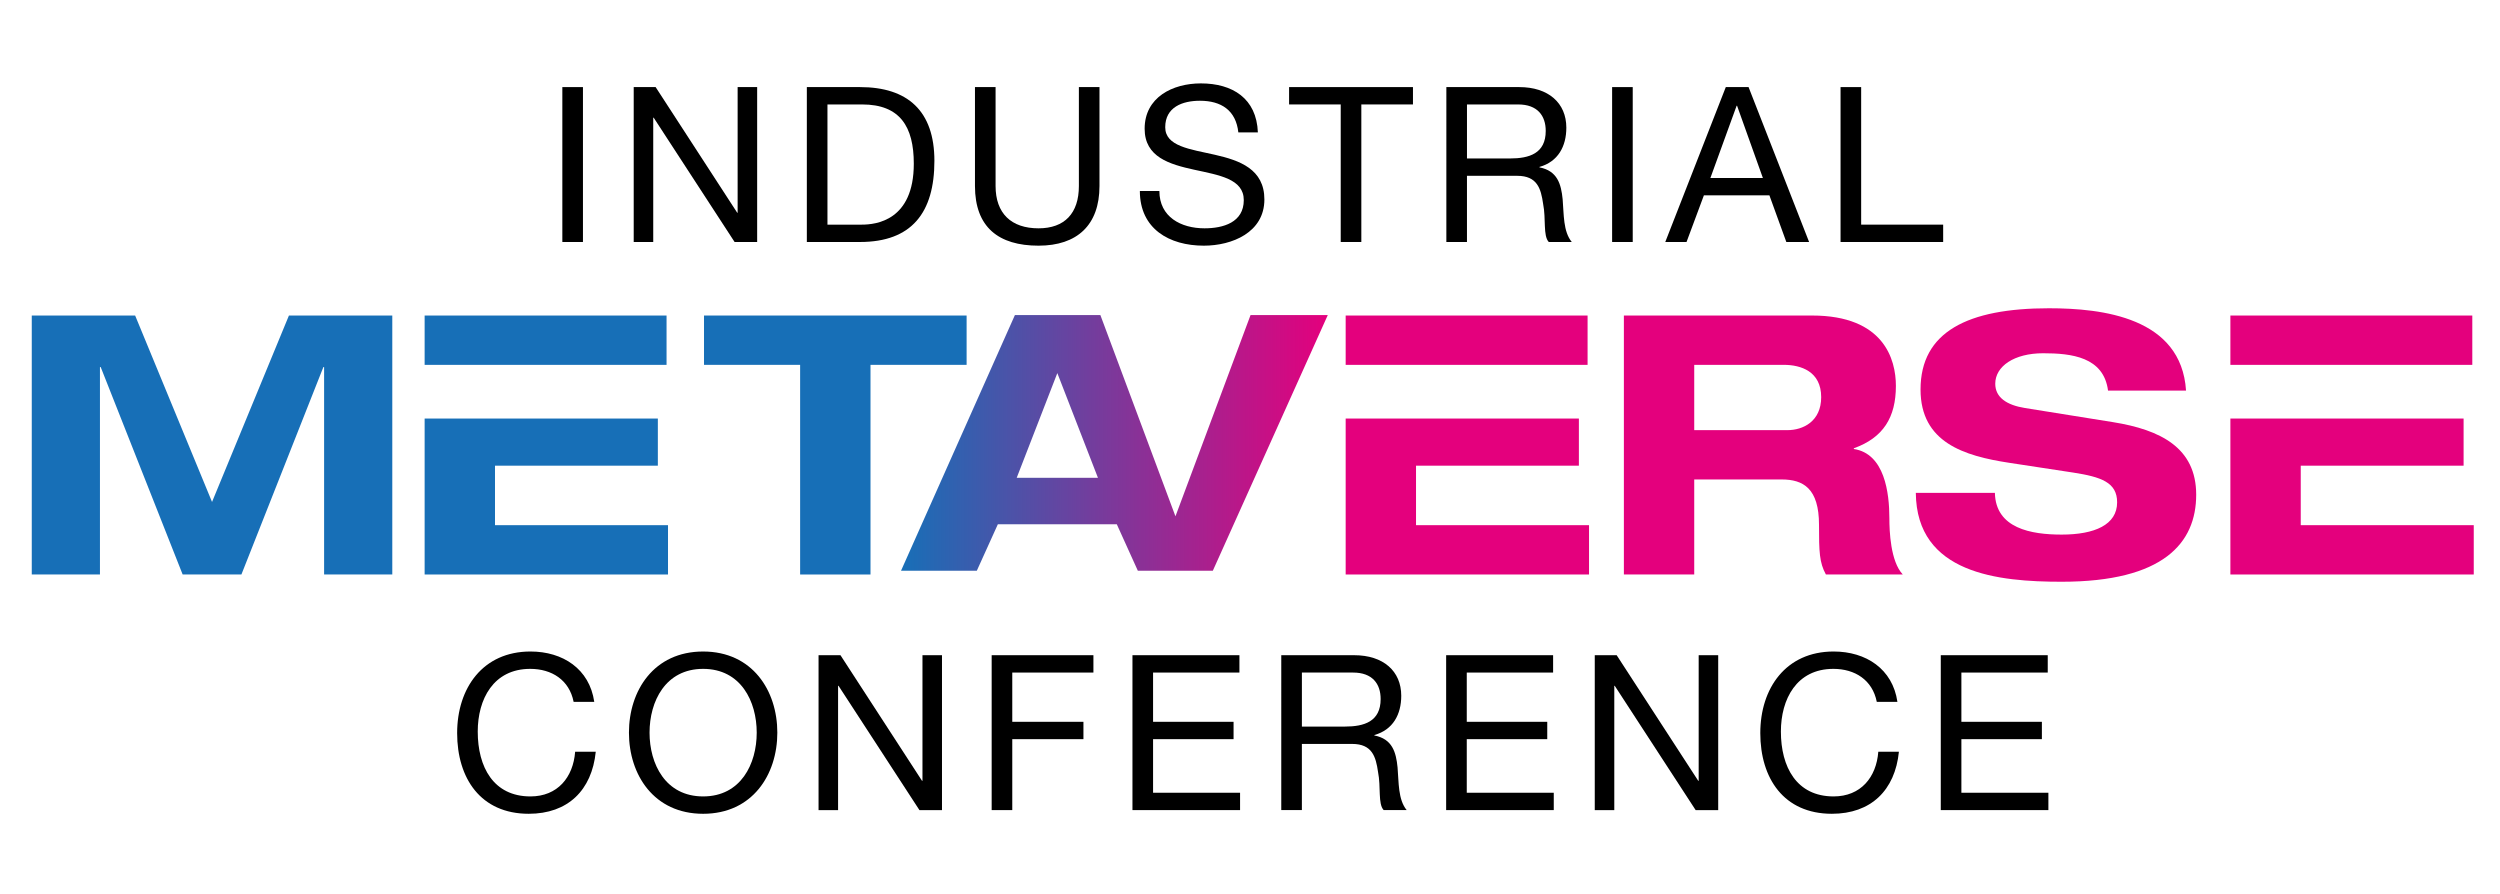
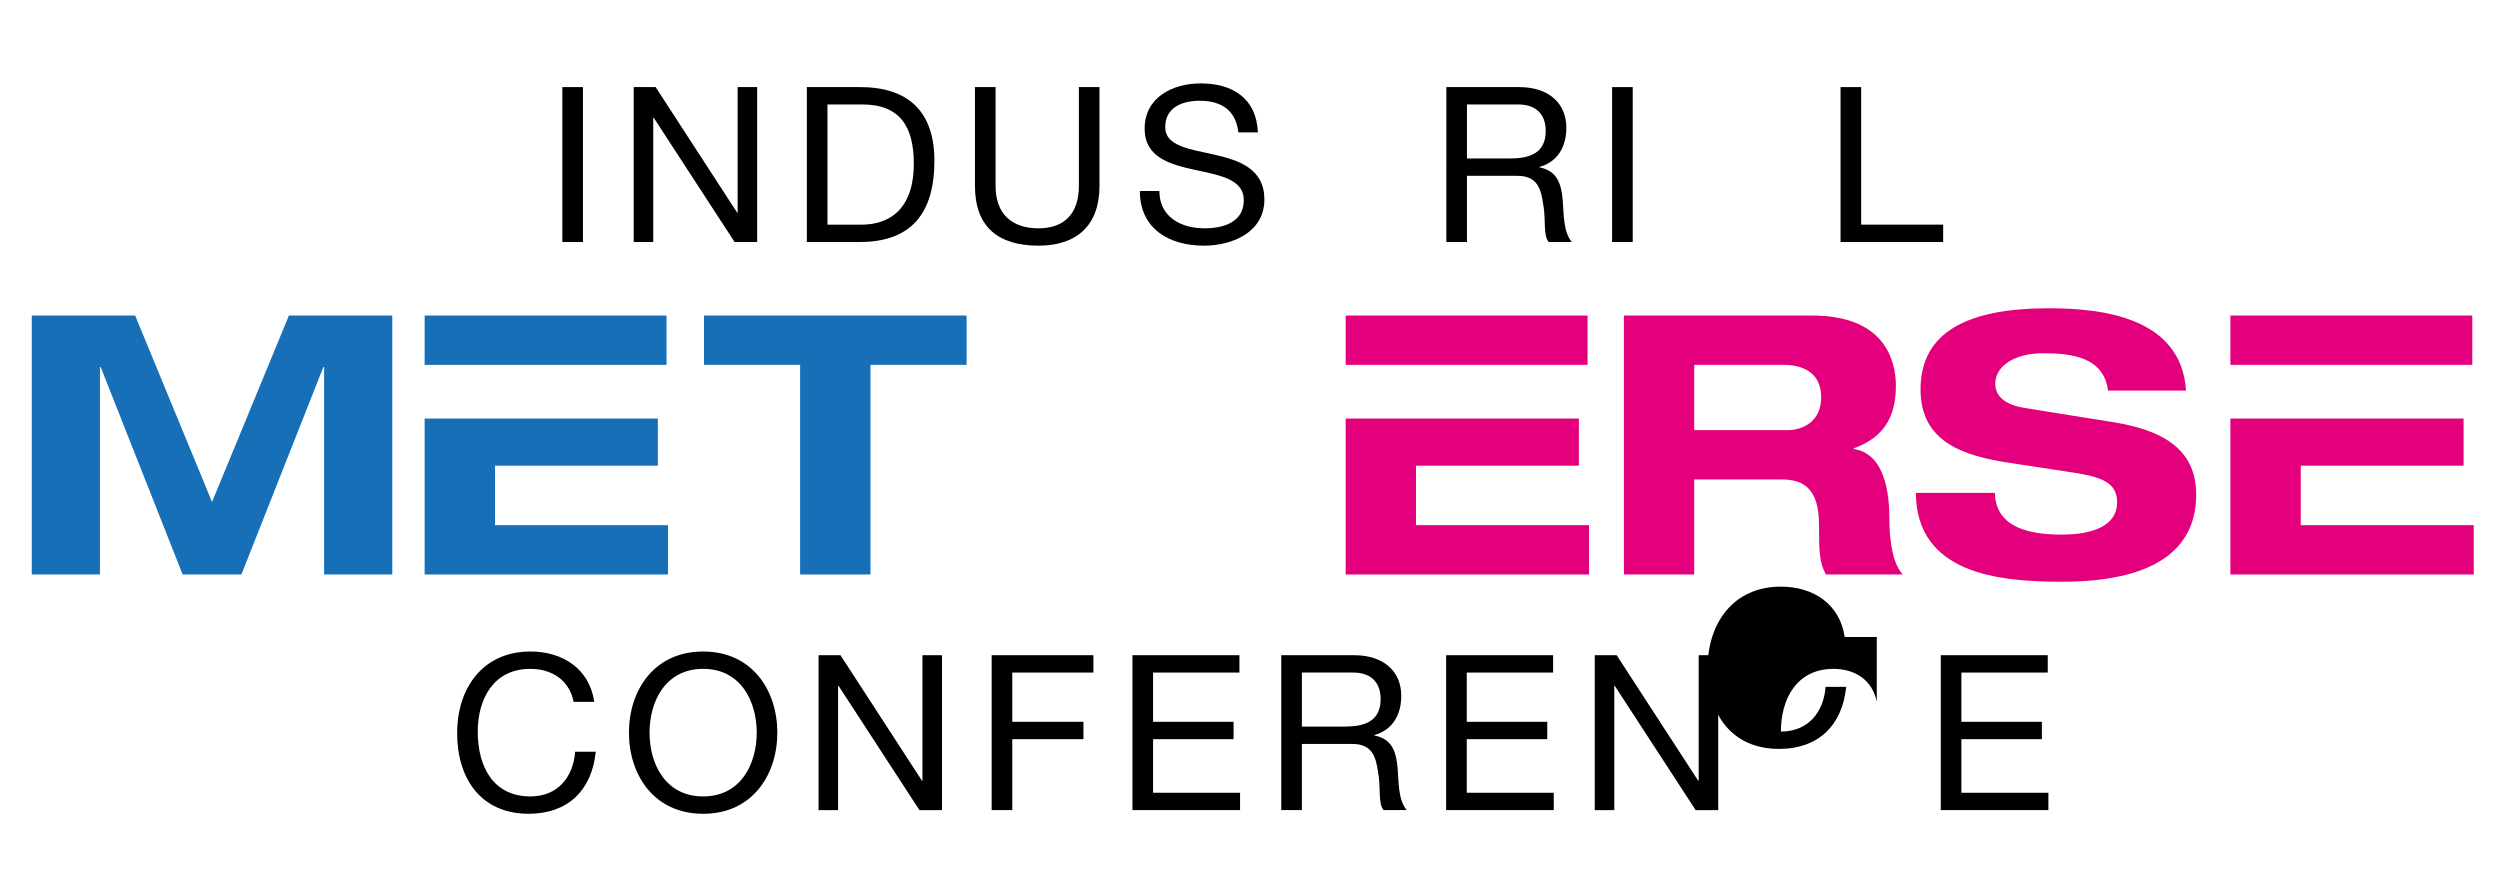
<svg xmlns="http://www.w3.org/2000/svg" version="1.1" id="Ebene_1" x="0px" y="0px" width="322.667px" height="115.333px" viewBox="0 0 322.667 115.333" xml:space="preserve">
  <g>
    <path fill="#176FB7" d="M37.291,40.724h13.341v33.424h-8.801V47.372h-0.093l-10.58,26.776h-7.584L12.995,47.372H12.9v26.776H4.1   V40.724h13.342l9.925,24.062L37.291,40.724z" />
    <path fill="#176FB7" d="M103.27,47.09H90.864v-6.366h33.893v6.366h-12.405v27.058h-9.082V47.09z" />
    <linearGradient id="SVGID_1_" gradientUnits="userSpaceOnUse" x1="116.29" y1="57.166" x2="171.373" y2="57.166">
      <stop offset="0" style="stop-color:#176FB7" />
      <stop offset="1" style="stop-color:#E4007D" />
    </linearGradient>
-     <path fill="url(#SVGID_1_)" d="M161.403,40.667l-9.691,25.973l-9.689-25.973h-0.079h-7.544h-3.41l-14.699,33h9.782l2.716-6h15.354   l2.716,6h0.032h6.218h3.426l14.838-33H161.403z M131.223,61.667l5.243-13.513l5.242,13.513H131.223z" />
    <path fill="#E4007D" d="M209.589,40.724h24.295c9.27,0,10.813,5.664,10.813,9.082c0,4.073-1.637,6.693-5.428,8.051v0.094   c3.979,0.609,4.586,5.665,4.586,8.941c0,1.638,0.141,5.571,1.732,7.255h-9.924c-0.842-1.544-0.889-2.901-0.889-6.413   c0-4.68-2.014-5.852-4.822-5.852h-11.283v12.265h-9.08V40.724z M218.669,55.517h12.031c2.014,0,4.355-1.124,4.355-4.26   c0-3.324-2.623-4.167-4.822-4.167h-11.564V55.517z" />
    <path fill="#E4007D" d="M272.078,50.415c-0.561-4.354-4.729-4.822-8.379-4.822c-3.744,0-6.178,1.686-6.178,3.933   c0,1.778,1.496,2.761,3.838,3.136l11.375,1.825c6.086,0.983,10.721,3.277,10.721,9.363c0,6.226-4.213,11.234-17.367,11.234   c-8.146,0-18.727-1.029-18.82-11.469h10.207c0.094,4.587,4.682,5.383,8.613,5.383c4.26,0,7.162-1.264,7.162-4.166   c0-2.575-2.059-3.277-5.666-3.838l-8.285-1.265c-5.805-0.888-11.422-2.621-11.422-9.456c0-7.443,6.086-10.486,16.572-10.486   c6.881,0,17.086,1.17,17.695,10.627H272.078z" />
    <g>
      <path fill="#E4007D" d="M173.681,47.091v-6.367h31.223v6.366L173.681,47.091z" />
      <polygon fill="#E4007D" points="173.681,54.02 173.681,74.148 205.091,74.148 205.091,67.783 182.761,67.783 182.761,60.104     203.781,60.104 203.781,54.02   " />
    </g>
    <g>
      <path fill="#176FB7" d="M54.806,47.091v-6.367H86.03v6.366L54.806,47.091z" />
      <polygon fill="#176FB7" points="54.806,54.02 54.806,74.148 86.217,74.148 86.217,67.783 63.888,67.783 63.888,60.104     84.906,60.104 84.906,54.02   " />
    </g>
    <g>
      <path fill="#E4007D" d="M287.869,47.091v-6.367h31.223v6.366L287.869,47.091z" />
      <polygon fill="#E4007D" points="287.869,54.02 287.869,74.148 319.279,74.148 319.279,67.783 296.949,67.783 296.949,60.104     317.968,60.104 317.968,54.02   " />
    </g>
  </g>
  <g>
    <path d="M72.58,11.241h2.66v19.992h-2.66V11.241z" />
    <path d="M81.792,11.241h2.828l10.527,16.212h0.057V11.241h2.52v19.992h-2.912L84.368,15.188h-0.057v16.044h-2.52V11.241z" />
    <path d="M104.136,11.241h6.86c6.16,0,9.604,3.08,9.604,9.52c0,6.692-2.939,10.472-9.604,10.472h-6.86V11.241z M106.796,28.993   h4.424c1.82,0,6.721-0.504,6.721-7.868c0-4.76-1.765-7.644-6.664-7.644h-4.48V28.993z" />
    <path d="M141.907,24.008c0,5.04-2.884,7.7-7.867,7.7c-5.152,0-8.204-2.38-8.204-7.7V11.241h2.66v12.768   c0,3.528,2.016,5.46,5.544,5.46c3.359,0,5.208-1.932,5.208-5.46V11.241h2.659V24.008z" />
    <path d="M159.829,17.092c-0.308-2.856-2.213-4.088-4.957-4.088c-2.24,0-4.48,0.812-4.48,3.416c0,2.464,3.192,2.828,6.412,3.556   c3.193,0.728,6.386,1.848,6.386,5.768c0,4.256-4.173,5.964-7.813,5.964c-4.479,0-8.259-2.184-8.259-7.056h2.52   c0,3.36,2.801,4.816,5.824,4.816c2.408,0,5.069-0.756,5.069-3.64c0-2.744-3.192-3.22-6.385-3.92   c-3.191-0.7-6.411-1.624-6.411-5.292c0-4.06,3.611-5.852,7.252-5.852c4.088,0,7.195,1.932,7.363,6.328H159.829z" />
-     <path d="M173.043,13.48h-6.664v-2.24h15.988v2.24h-6.664v17.752h-2.66V13.48z" />
    <path d="M186.678,11.241h9.408c3.752,0,6.076,2.044,6.076,5.236c0,2.408-1.064,4.396-3.472,5.068v0.056   c2.323,0.448,2.8,2.156,2.996,4.116c0.168,1.96,0.056,4.144,1.176,5.516h-2.968c-0.757-0.812-0.337-2.968-0.729-4.928   c-0.28-1.96-0.756-3.612-3.332-3.612h-6.496v8.54h-2.66V11.241z M194.882,20.453c2.492,0,4.62-0.644,4.62-3.556   c0-1.96-1.063-3.416-3.556-3.416h-6.608v6.972H194.882z" />
    <path d="M208.071,11.241h2.66v19.992h-2.66V11.241z" />
-     <path d="M222.743,11.241h2.939l7.813,19.992h-2.94l-2.184-6.02h-8.456l-2.24,6.02h-2.744L222.743,11.241z M220.754,22.973h6.776   l-3.332-9.324h-0.057L220.754,22.973z" />
    <path d="M237.554,11.241h2.66v17.752h10.584v2.24h-13.244V11.241z" />
  </g>
  <g>
    <path d="M74.036,90.584c-0.561-2.828-2.828-4.256-5.601-4.256c-4.76,0-6.775,3.92-6.775,8.092c0,4.564,2.016,8.372,6.804,8.372   c3.5,0,5.516-2.464,5.768-5.768h2.66c-0.504,4.984-3.611,8.008-8.651,8.008c-6.217,0-9.24-4.592-9.24-10.416   c0-5.796,3.304-10.528,9.464-10.528c4.172,0,7.616,2.24,8.232,6.496H74.036z" />
    <path d="M90.751,84.089c6.356,0,9.576,5.04,9.576,10.472c0,5.432-3.22,10.472-9.576,10.472c-6.355,0-9.575-5.04-9.575-10.472   C81.176,89.129,84.396,84.089,90.751,84.089z M90.751,102.792c4.872,0,6.916-4.2,6.916-8.232c0-4.032-2.044-8.232-6.916-8.232   s-6.916,4.2-6.916,8.232C83.835,98.593,85.879,102.792,90.751,102.792z" />
    <path d="M105.648,84.565h2.828l10.527,16.212h0.057V84.565h2.52v19.992h-2.912l-10.443-16.044h-0.057v16.044h-2.52V84.565z" />
    <path d="M127.991,84.565h13.133v2.24h-10.473v6.356h9.185v2.24h-9.185v9.156h-2.66V84.565z" />
    <path d="M146.163,84.565h13.805v2.24h-11.145v6.356h10.389v2.24h-10.389v6.916h11.229v2.24h-13.889V84.565z" />
    <path d="M165.371,84.565h9.408c3.752,0,6.076,2.044,6.076,5.236c0,2.408-1.064,4.396-3.472,5.068v0.056   c2.323,0.448,2.8,2.156,2.996,4.116c0.168,1.96,0.056,4.144,1.176,5.516h-2.968c-0.757-0.812-0.337-2.968-0.729-4.928   c-0.28-1.96-0.756-3.612-3.332-3.612h-6.496v8.54h-2.66V84.565z M173.575,93.777c2.492,0,4.62-0.644,4.62-3.556   c0-1.96-1.063-3.416-3.556-3.416h-6.608v6.972H173.575z" />
    <path d="M186.65,84.565h13.805v2.24H189.31v6.356h10.389v2.24H189.31v6.916h11.229v2.24H186.65V84.565z" />
    <path d="M205.831,84.565h2.828l10.527,16.212h0.057V84.565h2.52v19.992h-2.912l-10.443-16.044h-0.057v16.044h-2.52V84.565z" />
-     <path d="M242.23,90.584c-0.561-2.828-2.828-4.256-5.601-4.256c-4.76,0-6.775,3.92-6.775,8.092c0,4.564,2.016,8.372,6.804,8.372   c3.5,0,5.516-2.464,5.768-5.768h2.66c-0.504,4.984-3.611,8.008-8.651,8.008c-6.217,0-9.24-4.592-9.24-10.416   c0-5.796,3.304-10.528,9.464-10.528c4.172,0,7.616,2.24,8.232,6.496H242.23z" />
+     <path d="M242.23,90.584c-0.561-2.828-2.828-4.256-5.601-4.256c-4.76,0-6.775,3.92-6.775,8.092c3.5,0,5.516-2.464,5.768-5.768h2.66c-0.504,4.984-3.611,8.008-8.651,8.008c-6.217,0-9.24-4.592-9.24-10.416   c0-5.796,3.304-10.528,9.464-10.528c4.172,0,7.616,2.24,8.232,6.496H242.23z" />
    <path d="M250.49,84.565h13.805v2.24H253.15v6.356h10.389v2.24H253.15v6.916h11.229v2.24H250.49V84.565z" />
  </g>
</svg>